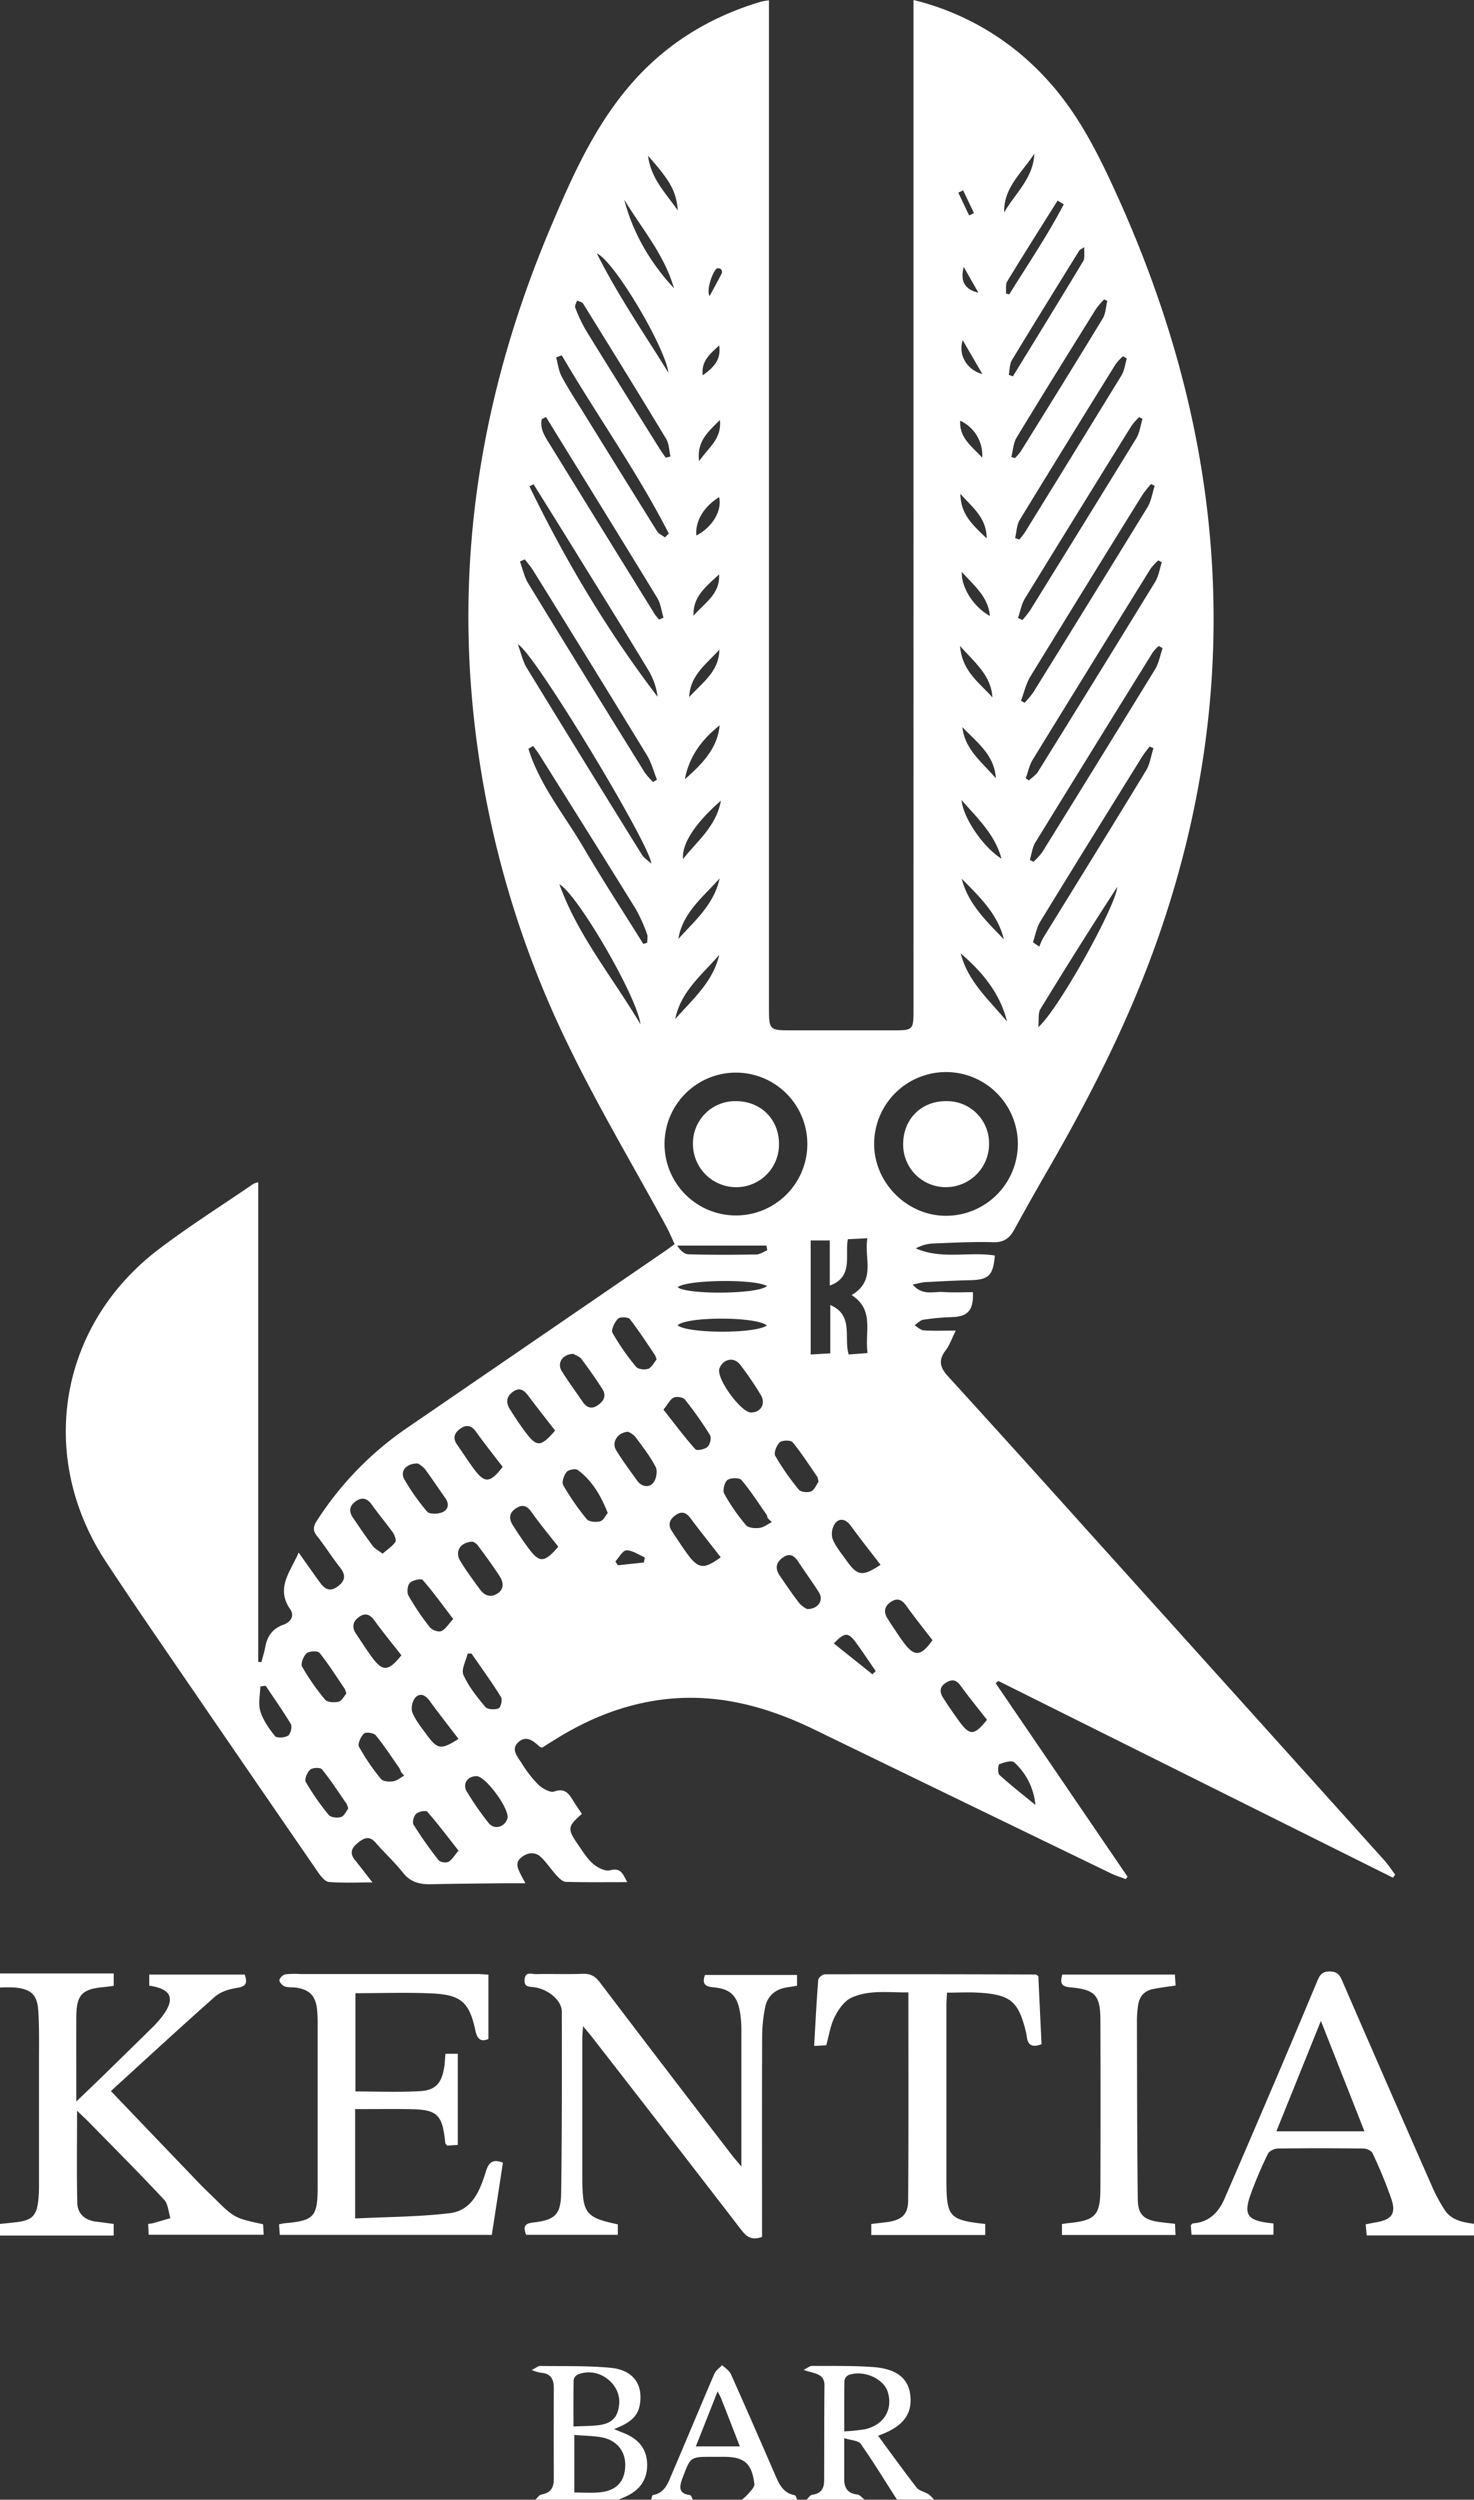
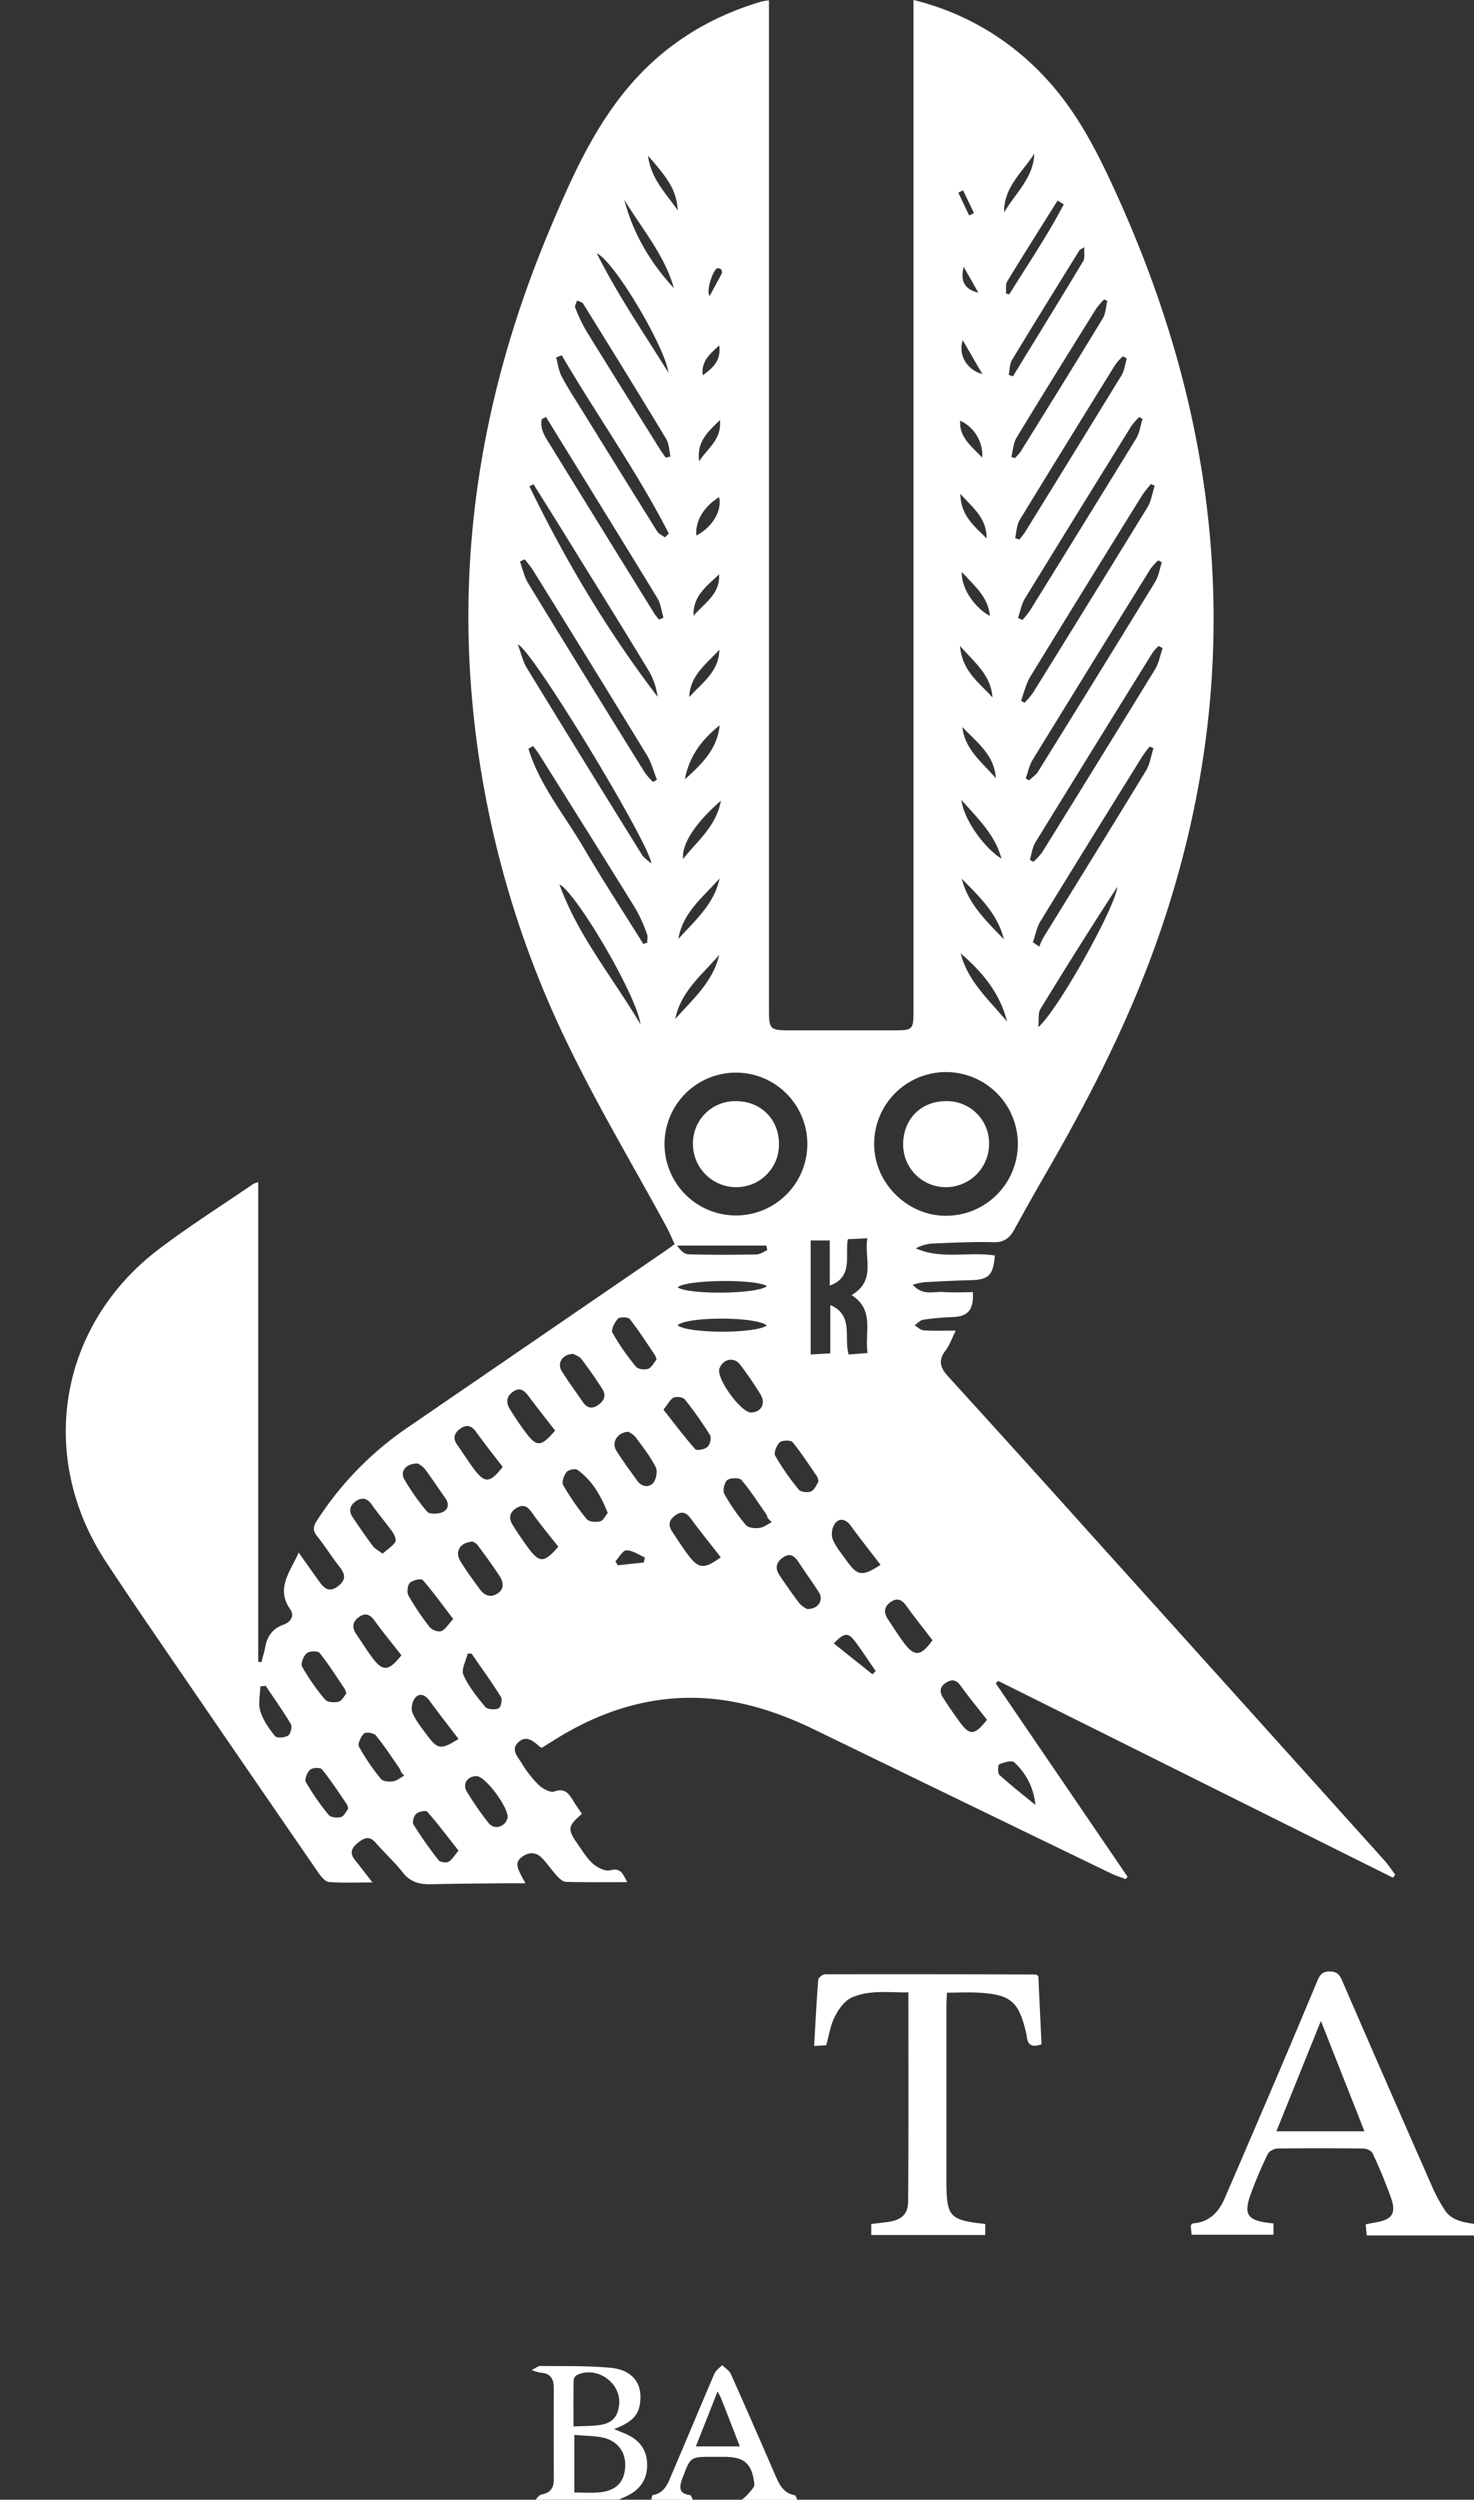
<svg xmlns="http://www.w3.org/2000/svg" viewBox="0 0 636 1078.28">
  <rect x="0" y="0" width="636" height="1078.28" fill="#333333" stroke="none" />
-   <path d="M348,1078.28c.81-.75,1.55-2,2.43-2.15,3.8-.42,5.16-2.71,5.17-6.11.07-13.66,0-27.33.14-41,.05-5.43-4.56-5.07-9-6.75,1.85-.92,2.7-1.71,3.55-1.71,8.82.06,17.67-.14,26.46.5,10.13.73,15.15,4.89,16,12,1,8-2.9,13.37-12.27,17l-1.6.65c5.55,7.52,10.93,15,16.61,22.33,1.1,1.41,3.44,1.8,5.09,2.84a15.77,15.77,0,0,1,2.39,2.31H387c-5.16-8-10.13-16.21-15.62-24-1-1.47-4.14-1.5-7.12-2.47,0,6.74,0,12.17,0,17.6,0,3.91,1.48,6.24,5.65,6.71,1.1.12,2.07,1.41,3.1,2.17Zm16.28-29.47a81.67,81.67,0,0,0,8.9-.92c8.13-1.81,12.12-8.35,9.93-15.94-1.69-5.86-10.4-9.79-16.93-7.48a3.33,3.33,0,0,0-1.82,2.39C364.22,1033.94,364.28,1041,364.28,1048.81Z" style="fill:#fff" />
  <path d="M231,1078.28c.87-.78,1.65-2.09,2.63-2.25,3.86-.64,5.33-2.84,5.32-6.56q-.06-19.7,0-39.4c0-4-1.47-6.35-5.7-6.57a23.12,23.12,0,0,1-3.84-1.16c2-1,2.83-1.77,3.68-1.76,10.13.14,20.31-.15,30.37.8,9.78.92,14.16,7.21,12.58,16.07-1.06,5.9-5.69,8.2-11.08,10.37,1.66.68,2.83,1.17,4,1.63,6.9,2.73,10.25,7.24,10.27,13.79s-3.25,11.17-10,14c-.76.31-1.5.68-2.24,1Zm16.82-28v24.89c3.86,0,7.35.27,10.79-.06,7.2-.68,10.77-4.38,11.15-11,.36-6.49-3.46-11.5-10.16-12.74C256.05,1050.72,252.37,1050.71,247.82,1050.33Zm-.38-3.59c4.58-.23,8.09-.14,11.51-.66,5.37-.82,7.78-3.71,8.22-9.08.75-9.25-9.8-16.51-18.23-12.47a3.11,3.11,0,0,0-1.44,2.26C247.39,1033.23,247.44,1039.68,247.44,1046.74Z" style="fill:#fff" />
  <path d="M281,1078.28c.22-.71.35-2,.69-2,5.22-.88,6.57-5.26,8.24-9.17,6.16-14.36,12.13-28.81,18.31-43.16.63-1.45,2.21-2.5,3.36-3.73,1.27,1.27,3.06,2.3,3.74,3.84,6.4,14.25,12.63,28.58,18.85,42.91,1.81,4.17,3.44,8.4,8.72,9.37.47.09.73,1.29,1.09,2H320a21.44,21.44,0,0,0,2.78-2.5c1.07-1.34,2.88-3,2.72-4.29-1.06-9-4.36-11.77-13.23-11.77h-5c-9.35,0-9.35,0-12.62,8.75-.06.16-.15.3-.2.46-1.21,3.45-2,6.64,3.27,7.29.5.06.85,1.34,1.27,2.06Zm28.64-46.75-9.4,23.76h19c-2.8-7.19-5.37-13.84-8-20.47C311,1034.09,310.57,1033.41,309.64,1031.53Z" style="fill:#fff" />
-   <path d="M0,851.28H49.07v5.32c-1.49.2-2.78.43-4.08.54-9.57.8-12,3.32-12.07,12.74-.05,11.79,0,23.58,0,36.63,4.2-4,7.61-7.29,11-10.58q10.91-10.63,21.78-21.32a45,45,0,0,0,4.61-5.25c5.38-7.34,3.57-11.44-5.91-12.82v-4.79h41.18c1.18,3.39.86,5.13-3.31,5.74-3.33.48-7.11,1.68-9.56,3.84C77.25,875,62.13,889,47.85,902,61,915.77,73.79,929.11,86.56,942.42c1.72,1.81,3.59,3.48,5.36,5.24,9.1,9.07,9.21,9.14,21.61,11.8.07,1.31.14,2.73.23,4.51H64.16l-.23-4.64c1-.17,1.66-.21,2.26-.38,2.46-.69,4.9-1.42,7.35-2.14-.88-2.72-1-6.15-2.78-8-10.57-11.31-21.51-22.27-32.34-33.33-1.45-1.48-3-2.88-5.17-5,0,14.06-.21,27,.11,39.85.12,4.69,3.36,7.42,8.14,8,2.45.3,4.89.63,7.55,1v5H0v-5c2.47-.27,4.94-.5,7.4-.81,6.38-.81,8.33-2.73,9.1-9.1a58,58,0,0,0,.33-6.46q0-27.15,0-54.29c0-7.14.15-14.29-.32-21.4-.46-6.88-3.17-9.26-10.07-9.93a62.87,62.87,0,0,0-6.44,0Z" style="fill:#fff" />
  <path d="M636,964.28H589.7c-.15-1.66-.28-3.06-.45-4.78,1.72-.34,3.13-.65,4.55-.89,6.63-1.13,8.65-3.68,6.57-10a202.76,202.76,0,0,0-8.15-19.82c-.48-1.06-2.58-2-3.94-2-12.32-.14-24.65-.16-37,0-1.46,0-3.64,1.11-4.22,2.31a178.47,178.47,0,0,0-7.43,17.45c-3.08,8.61-1.4,11.12,7.5,12.29l2.34.28v4.85H514.12c-.12-1.5-.23-2.9-.33-4.12.51-.41.75-.77,1-.79,7.05-.48,11.07-4.85,13.67-10.85q10.81-25,21.49-50,9.3-21.81,18.44-43.7c1.05-2.52,2.11-4.12,5.31-4.1s4.3,1.38,5.42,4q19.27,44.43,38.79,88.77a71,71,0,0,0,5.43,10.09c2.91,4.49,7.8,5.31,12.65,6Zm-85.27-44.92h38c-6.24-15.82-12.28-31.14-18.79-47.62Z" style="fill:#fff" />
-   <path d="M266.58,959.5V964H227c-1.14-3.11-1.06-4.83,3-5.29,9.54-1.08,12-3.37,12.13-13,.37-26,.31-52,.28-78,0-4.73-5.75-9.59-11.79-10.48-2.11-.31-4.57.11-4.28-3.31.31-3.66,3.1-2.32,5-2.36,6.66-.15,13.33.13,20-.14,3.38-.13,5.46,1,7.48,3.69q28.43,37.42,57.07,74.66c1,1.27,2.05,2.46,4,4.81V929c0-17.83,0-35.66,0-53.49a47.79,47.79,0,0,0-.58-7.46c-1.19-7.21-4.22-10.17-11.51-10.81-3.41-.3-5-1.31-3.63-5.32H343.9v4.65c-1.39.23-2.68.47-4,.65-5.19.7-8.72,3.58-9.76,8.65a65.33,65.33,0,0,0-1.29,12.87c-.11,27-.05,54-.05,81v5.16c-4.32,1.65-6.65,0-8.95-3q-32.17-41.79-64.57-83.4c-1-1.27-2-2.47-3.7-4.48-.16,2.42-.33,3.83-.33,5.24q0,30.5,0,61v.5C251.46,954.86,252.83,956.57,266.58,959.5Z" style="fill:#fff" />
-   <path d="M217,932.88c-1.58,10.33-3.17,20.63-4.79,31.16H120.73c-.11-1.5-.21-2.9-.33-4.55A24.07,24.07,0,0,1,123,959c12.46-1.08,14.05-2.79,14.06-15.44q0-35.24,0-70.49a56.27,56.27,0,0,0-.28-6.49c-.68-5.68-3.21-8.28-8.85-9.17-1.64-.26-3.43,0-4.94-.5-1.06-.37-2.41-1.75-2.42-2.68s1.46-2.36,2.48-2.56a34,34,0,0,1,6.47-.14H206c1.3,0,2.61.13,4.74.25v27.78c-3,1.22-4.75.41-5.6-3.59-2.59-12.18-6.12-15.48-18.56-16.07-10.94-.52-21.92-.11-33.22-.11v42.38c9.46,0,18.76.41,28-.14,6.64-.39,9.23-3.56,10.29-10.21.29-1.8.35-3.64.56-5.9h5.31v39.31l-4.6.3c-.43-.59-.76-.84-.79-1.12-1.26-12.49-3.35-14.48-15.8-14.62-7.63-.09-15.26,0-23.1,0v47.17c13.7-.69,27.32-.68,40.75-2.27,9.83-1.16,13.16-9.88,15.72-18.17C210.94,932.63,212.74,931.24,217,932.88Z" style="fill:#fff" />
  <path d="M449.4,881.78c-4.1,1.6-5.95.34-6.36-3.27a14.74,14.74,0,0,0-.25-1.48c-3.26-13.76-6.64-16.69-20.73-17.48-4.29-.24-8.61,0-13.45,0-.1,2-.25,3.78-.25,5.55q0,37.74,0,75.47v.5c.09,15.25,1.27,16.57,16.76,18.27v4.75H375.94v-4.75c2.37-.28,4.64-.53,6.91-.83,6.07-.81,9-3.22,9-9.28.21-29.63.1-59.27.1-89.78-8.32.1-16.75-1.22-24.48,2.23-3.08,1.37-5.63,5-7.28,8.24-1.86,3.61-2.44,7.89-3.7,12.34l-5.2.28c.57-9.78,1-19.18,1.78-28.55.07-.89,1.87-2.35,2.87-2.35q45.48-.09,91,.09c.13,0,.27.16,1.09.68C448.45,861.81,448.92,871.7,449.4,881.78Z" style="fill:#fff" />
-   <path d="M458.38,851.74h48.56c.1,1.6.2,3.11.3,4.74-3.57.54-6.68.9-9.75,1.52-3.91.78-6,3.41-6.46,7.28a47.86,47.86,0,0,0-.47,6c.07,25.8.06,51.61.37,77.41.08,6.73,2.69,8.92,9.54,9.83,2,.26,4,.46,6.53.76.07,1.46.13,3,.22,4.79h-49v-4.71c1-.14,2-.3,2.9-.4,11.53-1.16,13.65-3.36,13.68-15q.12-36.23,0-72.45c0-10.92-2.25-13.33-13.3-14.28C457.85,856.85,457.33,855.29,458.38,851.74Z" style="fill:#fff" />
  <path d="M394.15,0A113.9,113.9,0,0,1,450.9,33.39c13.69,14.53,22.53,32.05,30.7,50,21.2,46.6,35.52,95.1,40.29,146.2,5.51,58.93-2.09,116.27-21.25,172.2-12.25,35.79-29.19,69.33-48,102Q445,517,437.67,530.35c-2,3.66-4.42,5.62-9.05,5.49-8.81-.25-17.64.21-26.46.58a17.3,17.3,0,0,0-7,2.08c11.1,4.92,22.84,1.32,34.1,3.08-.76,8.73-2.66,10.48-10.93,10.66-6.49.15-13,.49-19.45.84a39.56,39.56,0,0,0-5.05,1.08c4.21,4.89,9,2.87,13.05,3.16,4.29.31,8.62.07,12.91.07.33,7.81-2.16,10.54-9,10.76a103.27,103.27,0,0,0-12.42,1.13c-1.34.2-2.51,1.57-3.75,2.41,1.31.76,2.58,2.09,3.93,2.18,4.28.28,8.6.1,13.84.1-1.7,3.4-2.65,6.3-4.4,8.58-3.2,4.15-2.38,7.34.93,11q31.64,34.74,63,69.68Q534.5,732.65,597,802.14c1.84,2,3.37,4.35,5,6.53-.33.43-.65.86-1,1.28L430.74,725.09l-1.12,1,56.91,83.48-.81,1c-2.09-.8-4.24-1.45-6.25-2.41q-63.86-30.9-127.67-61.89c-21.26-10.38-43.26-16.28-67.11-13-16.1,2.24-30.81,8.2-44.56,16.71-2.12,1.31-4.23,2.64-6.26,3.91a4.23,4.23,0,0,1-1-.43c-2.7-2.43-5.71-5.06-9.15-2s-.47,6.22,1.22,8.88a50.76,50.76,0,0,0,7.3,9.46c1.74,1.68,5.09,3.57,6.86,3,4.65-1.64,6.32.88,8.21,3.95,1.21,2,2.53,3.84,3.77,5.71-6.21,5.33-6.37,6.5-1.63,13.29,2,2.86,3.87,6,6.45,8.22,1.92,1.66,5.22,3.35,7.33,2.8,4.86-1.26,5.52,1.77,7.42,5.11-9.28,0-17.86.11-26.43-.12-1.33,0-2.83-1.42-3.87-2.54-2.25-2.43-4.12-5.22-6.4-7.63-2.73-2.89-5.9-2.78-8.95-.42s-1.48,5-.22,7.6c.5,1,1.06,2,1.93,3.59-3.6,0-6.54,0-9.48,0-10.32.12-20.65.18-31,.42-4.88.12-9-.73-12.32-4.93-3.59-4.56-7.94-8.51-11.75-12.91-2.68-3.1-4.87-2.31-7.63-.12s-3.88,4.43-1.37,7.53,4.69,6,7.54,9.65c-6.73,0-12.78.3-18.75-.19-1.67-.14-3.48-2.41-4.65-4.1Q100.6,754.43,64.05,701q-9.31-13.62-18.39-27.39C15.74,628,25.43,571.21,69.06,538.44c13-9.8,26.85-18.57,40.32-27.8a10.4,10.4,0,0,1,2.05-.66V716.83l1.34.21c.58-2.23,1.3-4.44,1.71-6.7.84-4.64,3.24-7.86,7.76-9.48,3.22-1.16,4.94-3.84,3-6.65-6.38-9.19,0-16.09,3.63-24.49,3.27,4.62,6.1,8.66,9,12.67,2.06,2.86,4.29,4.62,7.87,1.93s3.37-5.16.8-8.41c-3.4-4.32-6.31-9-9.74-13.31-1.91-2.39-1.68-4.12-.1-6.58a140.29,140.29,0,0,1,39.12-40.2l110.9-76c1.36-.93,2.68-1.92,4.38-3.15-1.24-2.63-2.31-5.22-3.63-7.66-14.23-26.19-29.57-51.85-42.51-78.66A425.18,425.18,0,0,1,202.82,290c-4-66.81,8.81-130.54,34.75-191.89,8.63-20.42,17.61-40.71,31.65-58.19C284.84,20.46,304.88,7.62,328.74.62a30.72,30.72,0,0,1,3.05-.48V434.26c0,10.19,0,10.19,10.18,10.19h44c7.81,0,8.19-.38,8.19-8.19V0Zm13.46,524.44A31,31,0,1,0,377.18,493C376.9,509.71,390.88,524.15,407.61,524.44Zm-120.88-31a30.81,30.81,0,1,0,61.62.11,30.81,30.81,0,1,0-61.62-.11Zm71.53,90.35V562.94c10.21,4.37,5.73,14,7.93,21.33l8.17-.62c-1.39-8.89,3.18-18.52-6.9-25,10.8-6.43,5.25-15.91,6.81-24.52l-8.44.42c-1.33,7.29,2.46,16.26-7.8,20V535.08h-8.24v49.19Zm84.31-248.06,1.39.91c1.32-1.24,3-2.27,3.92-3.76Q473.28,292,498.43,251c1.51-2.48,1.94-5.62,2.87-8.45l-1.52-.83a25.39,25.39,0,0,0-3.35,3.63q-25.5,41.1-50.82,82.32C444.13,330.09,443.56,333.06,442.57,335.76ZM226.43,241.27l-2.08.95c1.15,3.13,1.82,6.56,3.53,9.36q25,40.93,50.33,81.67a32.6,32.6,0,0,0,3.56,4.09l1.7-1c-1.43-3.54-2.39-7.38-4.35-10.6q-24.48-40.08-49.29-80C228.84,244.2,227.57,242.78,226.43,241.27Zm-3,36.68c1.47,4,2.15,7.35,3.84,10.12Q252,328.51,277,368.74c.8,1.29,2.26,2.17,4,3.79C281,365.08,229.73,280.16,223.44,278Zm278.21,1.63-1.7-.93a19.1,19.1,0,0,0-2.5,2.68q-25.41,40.94-50.67,82c-1.35,2.2-1.64,5-2.41,7.58l1.55.83a29.17,29.17,0,0,0,3.75-4.06q24.48-39.47,48.76-79C500.06,285.93,500.6,282.6,501.65,279.58Zm-61.12,22.7,1.57.87a41.65,41.65,0,0,0,3.7-4.42q24.75-39.89,49.31-79.89c1.66-2.72,2.11-6.17,3.13-9.29l-1.59-.76a51.93,51.93,0,0,0-3.83,4.85q-24.21,39-48.24,78.21C442.67,295,441.85,298.78,440.53,302.28Zm-156.23-35,2-.82c-.87-2.86-1.19-6.06-2.7-8.53-15.9-26.09-32-52.06-48-78.06l-1.81.92c-.87,3.81,1,7,3,10.15q22.51,36.53,45.1,73C282.52,265.11,283.46,266.15,284.3,267.26Zm155-.73,1.85.91a40.71,40.71,0,0,0,3.22-4q23-37.08,45.86-74.27c1.51-2.48,1.87-5.66,2.77-8.52l-1.47-.75a29.73,29.73,0,0,0-3.33,3.79q-23,37.08-45.85,74.27C440.76,260.5,440.25,263.66,439.26,266.53ZM230,321.78,228,323c4.89,15.75,15.51,28.51,23.71,42.49s17.21,27.81,25.85,41.68l1.69-.5c0-1.25.36-2.65-.07-3.73A67.4,67.4,0,0,0,274.25,392c-13.75-22.23-27.68-44.37-41.56-66.52C231.88,324.22,230.93,323,230,321.78Zm.18-112.88-1.75.88c15.53,32,33.64,62.4,55.32,90.8A29.71,29.71,0,0,0,280,289.49c-9.72-16.09-19.64-32.06-29.52-48C243.77,230.58,237,219.75,230.22,208.9ZM445.68,406.46l2.77,1.88a28.39,28.39,0,0,1,1.6-3.65c14.82-24.08,29.74-48.1,44.42-72.26,1.72-2.84,2.18-6.45,3.23-9.7l-1.62-.72a51.1,51.1,0,0,0-3.11,4.12c-14.73,23.74-29.49,47.47-44.06,71.32C447.28,400.11,446.73,403.44,445.68,406.46ZM486.2,154.62l-1.66-.94a22.92,22.92,0,0,0-3.19,3.44Q460.56,190.61,440,224.25c-1.34,2.21-1.37,5.22-2,7.86l1.81.65a40.6,40.6,0,0,0,2.53-3.3q20.85-33.75,41.59-67.58C485.19,159.78,485.46,157.06,486.2,154.62Zm-243.81-1.35-2.44.9c.78,2.79,1.1,5.83,2.44,8.32,2.9,5.41,6.3,10.56,9.53,15.79q15.75,25.46,31.57,50.86c.72,1.16,2.26,1.8,3.43,2.67l1.65-1.66C274.94,203.46,257.47,179.08,242.39,153.27Zm44.83,44.15,2.09-.5c-.6-2.57-.6-5.5-1.9-7.65-11.77-19.5-23.75-38.87-35.75-58.22-.46-.74-1.77-1-2.68-1.41-.29,1-1.09,2.26-.78,3.05a66.43,66.43,0,0,0,4.66,9.87c10.46,17,21.05,33.88,31.62,50.8C285.34,194.75,286.3,196.07,287.22,197.42Zm190.56-67.65-1.39-.6A34.51,34.51,0,0,0,473,133.1c-11.52,18.52-23.06,37-34.36,55.67-1.43,2.37-1.55,5.55-2.27,8.35l1.52.51a22.92,22.92,0,0,0,2.5-2.83c11.85-19.1,23.73-38.17,35.39-57.38C477.11,135.26,477.15,132.34,477.78,129.77ZM448,443.07c8.28-7,33.4-51.92,34.08-60.5q-16.95,26.1-33.15,52.67C447.85,437,448.33,439.62,448,443.07Zm-171.64-1.26c-1.56-12.19-27.4-56.31-35-60.38C249.28,403.51,264.08,421.18,276.33,441.81ZM262.24,652.64c-3.06-7.69-6.83-14.08-13.05-18.59-.94-.68-3.94-.06-4.74.94-1.14,1.44-2.17,4.38-1.44,5.65a109,109,0,0,0,10.18,14.7c1,1.17,4,1.34,5.78.9C260.31,655.91,261.22,653.84,262.24,652.64ZM311,671.76c-4.48-5.77-8.86-11.18-13-16.79-2-2.74-4.06-3.19-6.65-1.29s-3.22,4.14-1.38,6.89c2.12,3.17,4.16,6.39,6.41,9.47C301.33,676.81,303.59,677.1,311,671.76Zm-70.1-4.56c-4-5.09-8-9.92-11.59-15-2.11-3-4.23-3.33-7-1.35s-2.66,4.45-1.08,7c2.1,3.36,4.34,6.65,6.69,9.85C232.74,674.25,234.85,674.24,240.87,667.2ZM379.94,675c-4.43-5.78-8.77-11.24-12.87-16.87-2-2.73-4.58-3.49-6.6-1.21a8,8,0,0,0-1.27,6.8c1.27,3.33,3.76,6.23,5.87,9.21C370,679.88,372,680.2,379.94,675Zm-93.67-66.93c4.71,6,9,11.72,13.72,17.06.67.75,4.09.09,5.27-1s1.78-4,1.08-5.11a157.49,157.49,0,0,0-10.83-15.33c-.8-1-3.52-1.4-4.8-.83C289.19,603.55,288.28,605.58,286.27,608.05Zm149-446.38,1.78.65c10.14-16.55,20.33-33.07,30.33-49.7.81-1.35.32-3.49.48-6.06-1.44,1-2,1.15-2.2,1.52-9.7,15.69-19.45,31.37-29,47.18C435.59,157,435.7,159.51,435.26,161.67ZM203.86,665c-5.3.27-7.67,4.26-5.32,8.22,2.54,4.27,5.55,8.29,8.49,12.32,1.85,2.53,4.38,3.79,7.36,2,3.36-2,2.88-5.08,1.09-7.8-3-4.59-6.26-9-9.54-13.42A5.47,5.47,0,0,0,203.86,665ZM324,609.29c4.23.05,6.55-3.75,4.26-7.57a138.78,138.78,0,0,0-8.94-13.1c-2.67-3.49-7.44-2.41-8.91,1.75S319.66,609.24,324,609.29Zm29.14,30a8,8,0,0,0-.47-2.21c-3.47-5-6.78-10.22-10.66-14.94-.79-1-4.43-.93-5.53,0-1.38,1.23-2.69,4.54-2,5.8a107.54,107.54,0,0,0,10.18,14.64c.88,1.07,3.88,1.37,5.33.73S352.31,640.38,353.12,639.24Zm-69.81-52.82a12.72,12.72,0,0,0-.77-2c-3.54-5.21-6.94-10.54-10.82-15.48-.73-.92-4.26-1-5.09-.16-1.44,1.51-3.1,4.79-2.39,6.07a101.55,101.55,0,0,0,10.17,14.67c.88,1.09,3.8,1.44,5.29.86S282.26,587.66,283.31,586.42ZM247.37,584c-4.78.15-7.1,4.07-5,7.42,2.81,4.51,6,8.82,9,13.22,1.63,2.39,3.66,3.39,6.34,1.67s4.13-4.13,2.2-7.13c-2.86-4.48-5.92-8.85-9.13-13.08C249.82,585,248.07,584.46,247.37,584Zm23.71,33.6c-4.72.28-7.3,4.61-5.21,8,2.77,4.53,6,8.81,9.06,13.12,1.9,2.64,5,3.1,6.87,1,1.36-1.49,2-5.13,1.14-6.85-2.41-4.69-5.74-8.93-8.9-13.2A9.88,9.88,0,0,0,271.08,617.64Zm-31.57-.52c-3.95-5.09-7.82-10-11.57-15-1.81-2.42-3.7-3.79-6.59-1.74s-3.1,4.63-1.43,7.38c2,3.25,4.1,6.41,6.35,9.46C231.55,624.37,233.22,624.4,239.51,617.12Zm-66.33,96.93c-4-5.14-8-10-11.67-15.07-1.94-2.64-4-3.32-6.66-1.4s-3.11,4.47-1.18,7.29c2.14,3.14,4.17,6.36,6.39,9.44C165,721.19,167.48,721.2,173.18,714.05Zm-8.06-43.83c2-1.8,4.16-3.12,5.44-5,.54-.81-.28-3.05-1.1-4.2-2.87-4-6.14-7.82-9-11.87-2-2.9-4.34-3.44-7.11-1.41-2.57,1.87-2.88,4.32-1.09,6.94,2.81,4.1,5.58,8.23,8.56,12.2C161.72,668.08,163.26,668.81,165.12,670.22Zm-15.7,60.34a10.19,10.19,0,0,0-.67-2c-3.54-5.23-6.92-10.6-10.86-15.52-.76-.94-4.42-.85-5.56.14-1.38,1.19-2.68,4.49-2,5.74a95.68,95.68,0,0,0,9.94,14.28c1,1.17,4,1.34,5.84.88C147.52,733.69,148.47,731.63,149.42,730.56Zm67.46-97.78c-4-5.21-7.9-10.14-11.58-15.25-2-2.78-4.21-3-6.74-1.19s-3.3,4.06-1.35,6.84c2.29,3.26,4.43,6.62,6.77,9.83C209.05,640,211.26,640,216.88,632.78ZM333,656.6l-1.82-1.83a4.81,4.81,0,0,0-.43-1.42c-3.53-5-6.85-10.27-10.82-14.93-.91-1.07-4.77-1-6.07,0s-2.13,4.53-1.35,5.95a84,84,0,0,0,9.35,13.5c1,1.22,3.87,1.45,5.77,1.22S331.2,657.49,333,656.6Zm69.36,50.93c-3.74-4.88-7.68-9.8-11.35-14.91-1.9-2.66-3.92-3.46-6.67-1.59-2.91,2-3.13,4.52-1.28,7.33,2.19,3.34,4.33,6.71,6.69,9.93C394.48,714.78,397.27,714.65,402.34,707.53ZM180.23,631.28c-5.2,0-7.78,3.49-5.69,7a94.43,94.43,0,0,0,9.77,13.8c1,1.16,4.58,1.05,6.47.28,2.6-1.07,3.24-3.55,1.34-6.19-3-4.2-5.81-8.52-8.89-12.64A10.57,10.57,0,0,0,180.23,631.28Zm15.33,67.1c-4.6-6-8.61-11.64-13.14-16.8-.67-.75-4.4,0-5.6,1.24-1,1-1.34,4.11-.56,5.49a110.22,110.22,0,0,0,9.18,13.6c.95,1.21,3.67,2.21,4.93,1.7C192.19,702.87,193.41,700.67,195.56,698.38Zm152.68-4.3c4.81.09,7.23-3.8,5.14-7.14-2.73-4.37-5.82-8.51-8.63-12.83-1.73-2.67-3.62-4.52-6.85-2.32-3,2-3.6,4.72-1.55,7.74,2.79,4.13,5.63,8.24,8.66,12.2A11.83,11.83,0,0,0,348.24,694.08ZM197.85,798.29c-4.66-5.91-8.87-11.53-13.49-16.79-.59-.68-3.72-.07-4.8.91s-1.76,3.66-1.13,4.67a176.59,176.59,0,0,0,10.76,15.29c.7.9,3.22,1.31,4.28.76C195,802.34,196,800.46,197.85,798.29Zm0-48.17c-4.33-5.69-8.51-11-12.53-16.52-1.8-2.45-4.18-3.53-6.17-1.25-1.27,1.46-1.93,4.68-1.2,6.4,1.45,3.46,3.93,6.53,6.2,9.6C188.79,754.69,190.3,754.89,197.81,750.12Zm228.05-8.24c-3.92-5-7.84-9.78-11.44-14.76-1.88-2.6-3.72-2.86-6.28-1.27-2.77,1.72-2.84,4-1.31,6.4,2.13,3.37,4.41,6.66,6.75,9.9C418.41,748.82,420.28,748.82,425.86,741.88ZM205.64,766.16c-3.93,0-6.24,3.31-4.18,6.74a131.77,131.77,0,0,0,9.37,13.48c2.44,3.08,7,1.8,8.12-2S209.63,766.22,205.64,766.16Zm-55.39,14a9.24,9.24,0,0,0-.66-2c-3.48-5-6.82-10.19-10.66-14.94-.69-.86-4-.77-5.08.13-1.29,1.13-2.56,4.18-1.92,5.3a107.19,107.19,0,0,0,9.88,14.23c.9,1.1,3.75,1.41,5.34.91C148.52,783.4,149.36,781.3,150.25,780.18Zm24.14-14.24-1.3-1.47a11.07,11.07,0,0,0-.8-1.78c-3.32-4.76-6.48-9.64-10.14-14.11-.87-1.06-4.27-1.55-5.08-.78-1.39,1.3-2.85,4.45-2.18,5.68a93.6,93.6,0,0,0,9.48,13.92c.89,1.1,3.57,1.29,5.29,1S172.82,766.81,174.39,765.94Zm114-605.24c-1.44-11-23.29-48-30.88-51.4C266.44,127.18,277.81,143.65,288.36,160.7Zm-84.9,552.6-1.71,0c-.71,3.12-2.86,6.87-1.82,9.21,2.23,5,5.87,9.55,9.47,13.84.94,1.12,4.08,1.25,5.72.59.92-.37,1.74-3.83,1-4.93C212.19,725.63,207.75,719.51,203.46,713.3Zm-88.81,13.89-2.35.29c-.09,3.59-1,7.43,0,10.68,1.19,3.91,3.74,7.55,6.36,10.77.76.94,4.19.69,5.61-.23,1.09-.7,1.86-3.84,1.2-5C122.11,738.05,118.29,732.67,114.65,727.19ZM331.06,539.3c-.12-.68-.25-1.35-.37-2h-38.5c1.2,1.88,3,3.7,4.78,3.75,9.81.3,19.63.24,29.44.08C328,541.08,329.51,539.93,331.06,539.3Zm-.15,32.46c-4.85-4-34.89-3.86-38.55-.06C296.82,575.25,325.63,575.43,330.91,571.76ZM459,88.13l-2.68-1.6c-7.26,11.58-14.6,23.13-21.7,34.81-.84,1.37-.41,3.5-.57,5.28l1.43.36C443.45,114.09,452,101.57,459,88.13ZM330.92,554.72c-5.84-3.21-35.1-2.65-38.5.55C296.46,558.56,327.44,558.32,330.92,554.72ZM269.34,86.11c3.81,14.62,11.26,27.19,21.46,38.23C286.71,109.89,276.91,98.63,269.34,86.11Zm177.4,692.47a28.22,28.22,0,0,0-9.11-18.38c-1.06-1-4.45,0-6.47.84-.56.23-.75,3.84.07,4.59C436.21,770.16,441.53,774.31,446.74,778.58Zm-12.22-337.9c-3-12.22-10.65-21.41-20-29.42C417.61,423.42,426.88,431.45,434.52,440.68Zm-139-104.54c7.17-6.37,14-13,15-23.25C302.87,318.9,297.33,326.3,295.51,336.14Zm14.82,75.75c-7.4,8.57-16.64,15.83-19,27.69C298.83,431.1,307.66,423.55,310.33,411.89Zm.16-33c-7,8-15.94,14.68-17.81,26.14C299.82,397.14,308.15,390.05,310.49,378.9Zm104.44.09c2.8,11,10.76,18.45,18.22,26.22C430.45,394.11,422.48,386.7,414.93,379ZM433.27,91.64c4.74-8.23,12.71-14.9,13-25.35C441.11,74.34,433,80.83,433.27,91.64ZM311.07,345.39c-11.05,9.56-17,18.68-16.34,25.16C300.84,362.73,308.94,356.65,311.07,345.39Zm48.71,363.53,16.65,13.3,1.42-1.38c-2.86-4.14-5.62-8.36-8.61-12.41C366,704,364.39,704.09,359.78,708.92ZM414.87,345.1c.8,8,9.53,20.5,17.24,25.28C429.34,360.07,422.06,353.25,414.87,345.1Zm.36-31.48c1.07,9.83,8.73,15.32,14.45,22.12C429.13,325.61,421.41,320.16,415.23,313.62Zm13-12.74c-.63-9.61-7.54-14.93-14-22.25C415.11,289.67,422.73,294.6,428.24,300.88ZM310.39,280.24c-5.47,6.09-12.69,11.05-13,20.48C302.83,294.6,310.26,289.78,310.39,280.24ZM300.48,231c6.92-3.6,11.14-10.71,9.81-16.55C303.65,218.52,299.86,224.91,300.48,231ZM415,246.69c-.31,6.77,5.25,15.33,12.13,19C426.34,257.21,420.15,252.55,415,246.69ZM414.37,213c.18,9.34,5.78,13.75,11.37,19.27C425.67,223.28,419.75,219.08,414.37,213ZM299.26,265.61c4.64-5.44,11.57-9.4,11-17.85C305,252.78,298.83,257.19,299.26,265.61ZM279.6,67.17c1.34,10.06,7.48,15.86,12.88,23.65C291.77,82.52,289.33,78.16,279.6,67.17ZM423.81,197.41a16.42,16.42,0,0,0-9.5-15.94C413.83,188.7,419.09,192.36,423.81,197.41ZM310.64,181.16c-5.06,5.09-10.07,9.09-9,17.8C305.66,193,311.46,189.49,310.64,181.16ZM277.82,674l.43-2.18c-2.65-1.12-5.31-3.08-7.95-3.06-1.61,0-3.2,3.08-4.79,4.77l1.09,1.67ZM423.87,161.35l-8.47-14.6C413.32,152.87,417.08,159.55,423.87,161.35ZM310.34,149c-4,3.66-7.86,6.77-7.13,12.88C309.08,157.79,311,154.43,310.34,149Zm-4.17-21.27c1.76-3.25,3.56-6.48,5.24-9.77a1.84,1.84,0,0,0-.22-1.7,2,2,0,0,0-1.72-.51C307.88,116.17,304.53,125,306.17,127.71Zm116-1.45c-2-3.51-4-7-6.34-11.16C414.26,121.15,416.13,124.84,422.16,126.26Zm-4-33.34,2.08-1-4.68-9.83-2.07,1Q415.8,88,418.15,92.92Z" style="fill:#fff" />
  <path d="M408,475a18.14,18.14,0,0,1,18.76,18.4,18.63,18.63,0,0,1-18.66,18.69,18.34,18.34,0,0,1-18.4-18.34C389.61,482.94,397.29,475.06,408,475Z" style="fill:#fff" />
  <path d="M317.61,475c10.73,0,18.61,7.95,18.5,18.6a18.39,18.39,0,0,1-18.29,18.5A18.64,18.64,0,0,1,299,493.53,18.17,18.17,0,0,1,317.61,475Z" style="fill:#fff" />
</svg>